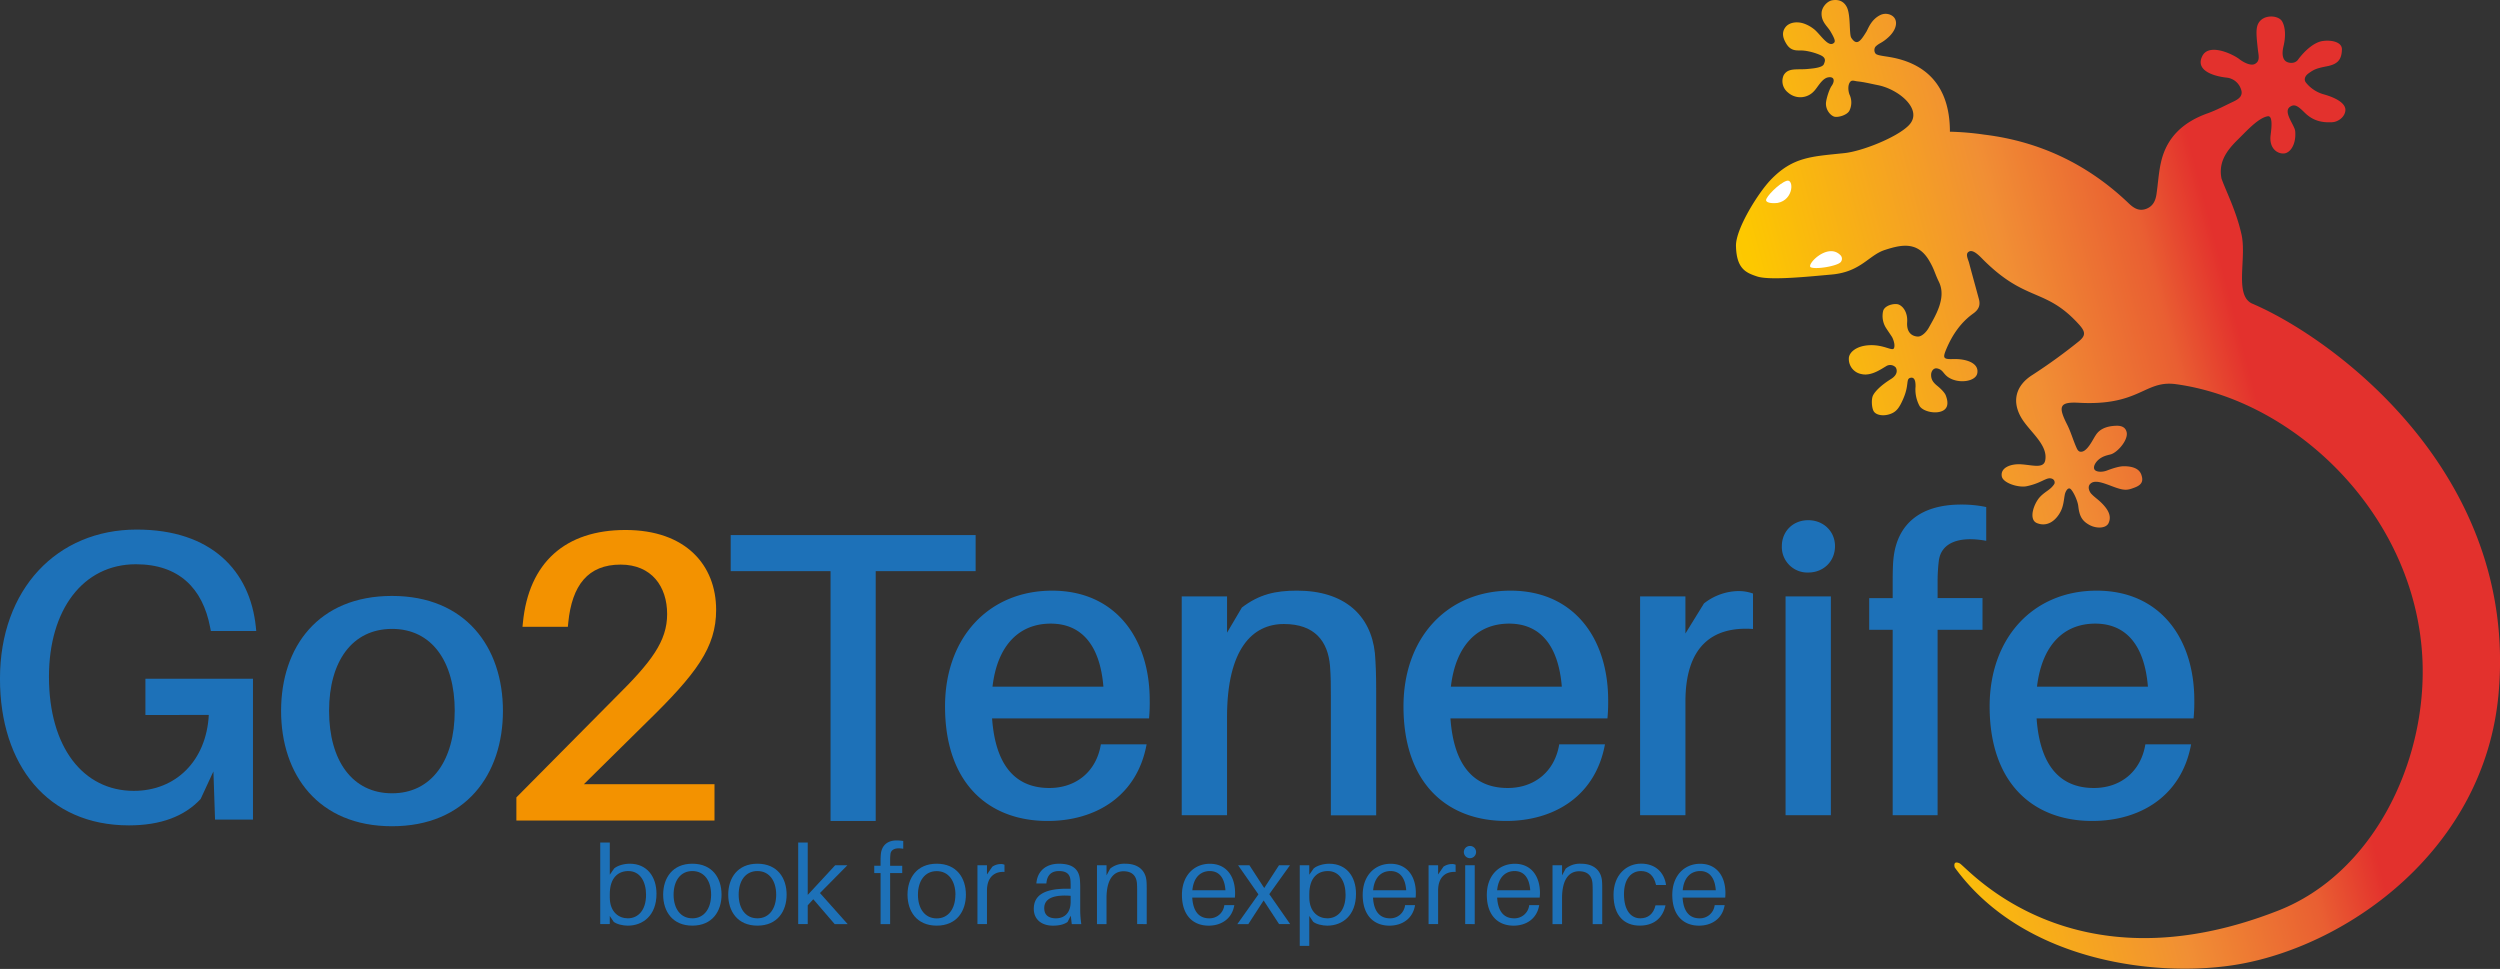
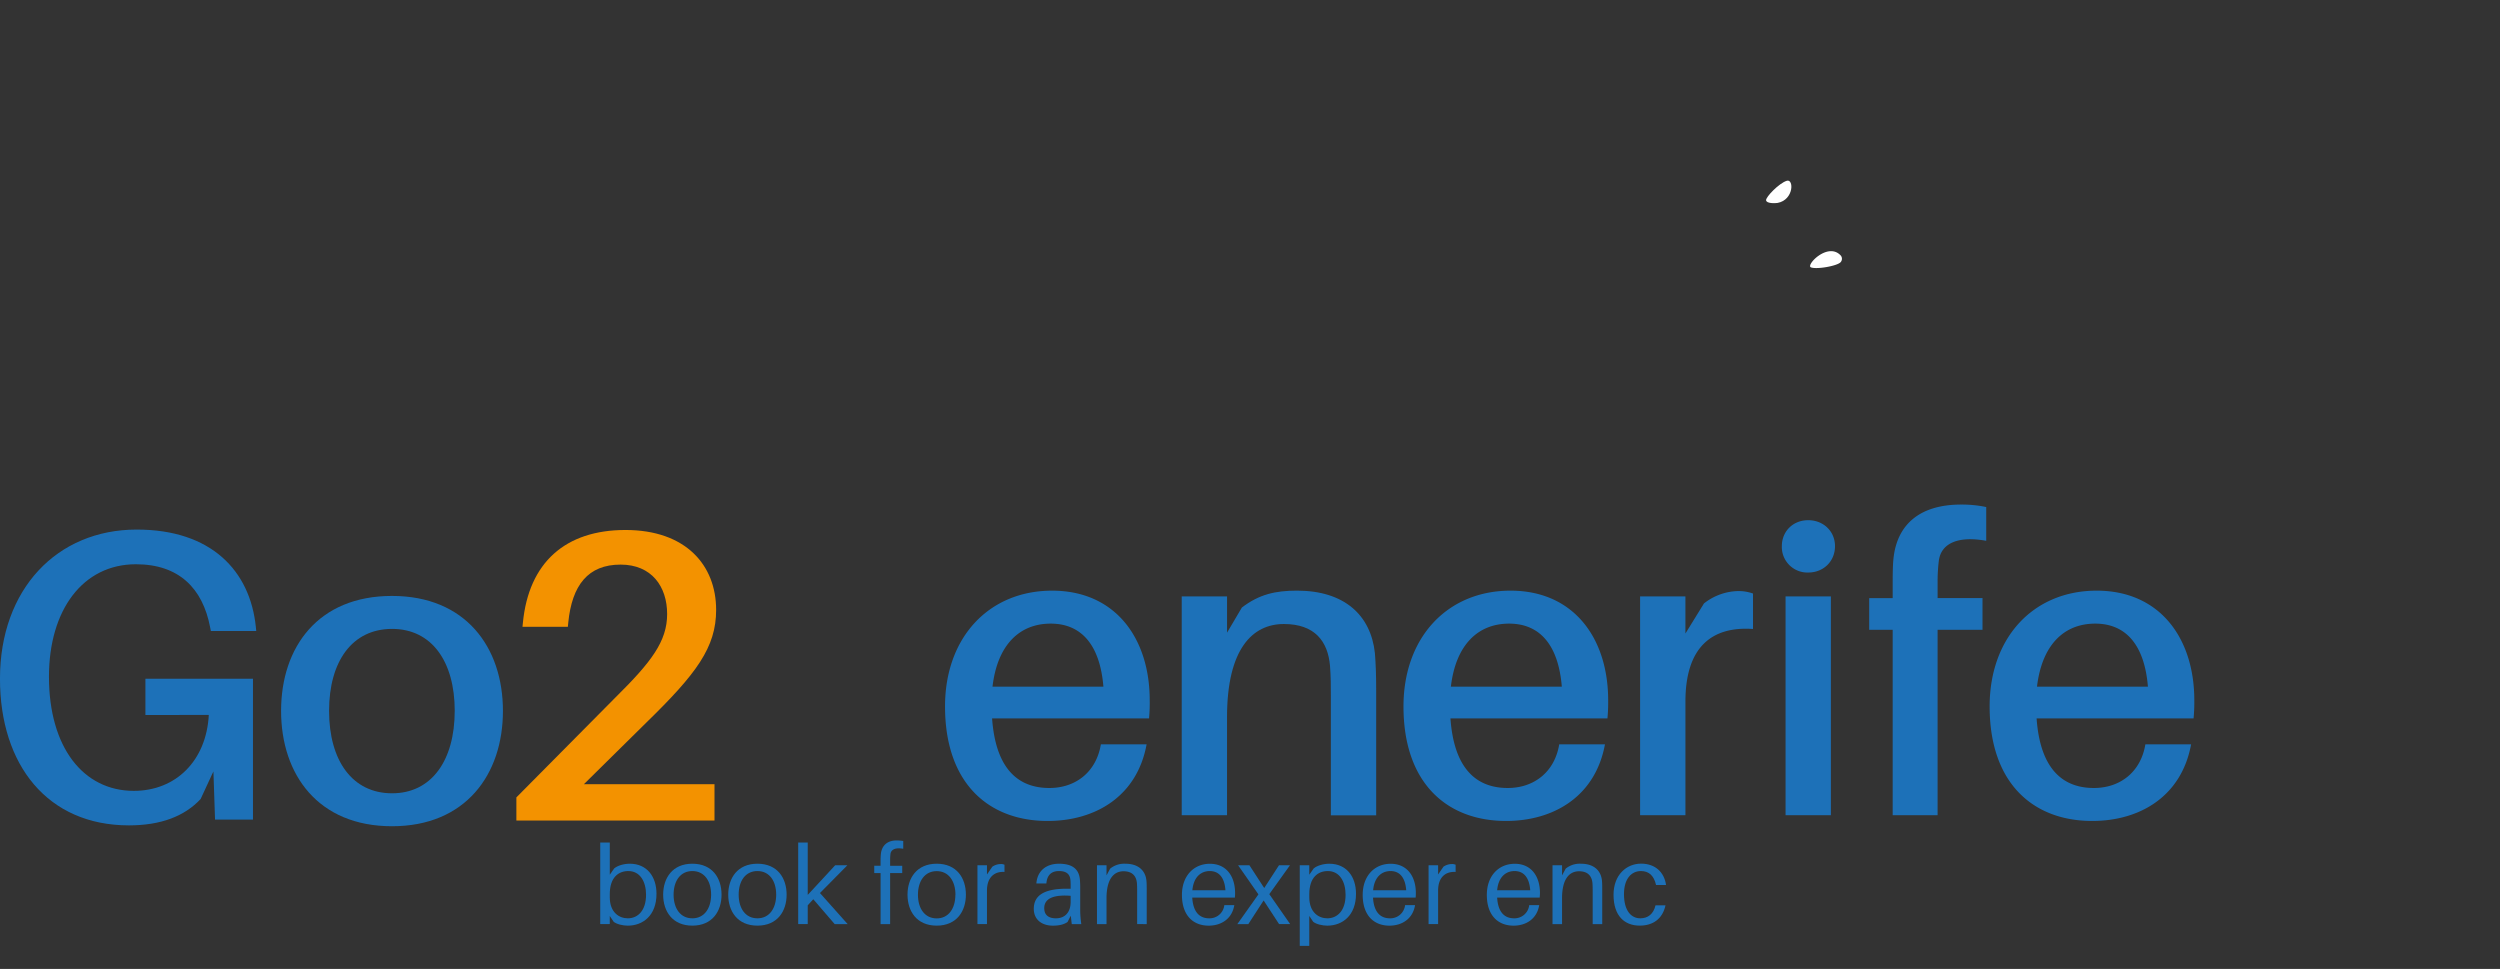
<svg xmlns="http://www.w3.org/2000/svg" id="Calque_1" data-name="Calque 1" viewBox="0 0 1284.71 497.93">
  <rect x="0" y="0" width="1284.71" height="497.93" fill="#333333" stroke="none" />
  <defs>
    <style>.cls-1{fill:url(#Dégradé_sans_nom_3);}.cls-2{fill:#fff;}.cls-3{fill:#1d71b8;}.cls-4{fill:#f39200;}</style>
    <linearGradient id="Dégradé_sans_nom_3" x1="210.89" y1="1829.7" x2="490.28" y2="1994.72" gradientTransform="translate(-579.65 -743.41) rotate(-45.28)" gradientUnits="userSpaceOnUse">
      <stop offset="0" stop-color="#ffef26" />
      <stop offset="0.02" stop-color="#ffea21" />
      <stop offset="0.1" stop-color="#fed70f" />
      <stop offset="0.19" stop-color="#fdcc04" />
      <stop offset="0.28" stop-color="#fdc800" />
      <stop offset="0.67" stop-color="#f18f34" />
      <stop offset="0.89" stop-color="#e95f32" />
      <stop offset="1" stop-color="#e3312d" />
    </linearGradient>
  </defs>
  <title>logo_SloganBleu</title>
-   <path class="cls-1" d="M1137.61,291.73c-16-2.06-18.41,11.34-49.82,9.58-10.08-.56-10.48,2.11-5.87,11.24,1.88,3.72,3,7.78,4.69,11.62.39.91.94,2.17,2.12,2.31,3.39.41,6.31-6.23,7.93-8.59,2.42-3.78,6.83-4.64,10.47-4.76,3.08-.1,4.87,1,5.38,3.38.77,3.69-4,9.6-7.67,11.15-1,.4-3.13.59-5.29,1.83-2.42,1.38-4.26,4-3.75,5.74s3.9,1.86,6.31,1c2.22-.83,6.13-2.28,8.91-2.3,5.4,0,8.17,1.71,9.07,4.5.69,2.17,1.08,4.66-3.2,6.34s-5.63,1.83-12.24-.69c-5-1.89-8.76-3.19-10.87-1.08-1.64,1.64-.3,4.18.52,5.06,1.86,2,3.73,3,6.1,5.57,3.93,4.21,3.84,7.13,2.85,9.42-1.25,2.91-6.26,3-9.79,1.11-4.06-2.19-5.26-4.82-5.82-9.73-.29-2.53-2.24-7-3.8-8.65-1.09-1.13-2.18.08-2.83,1.7-.75,1.88-.61,6.14-2.42,9.66-2.46,4.79-6.94,8.17-12.21,6-4.56-1.87-1.46-10.42,1.83-13.7,2.87-2.87,5.26-3.44,7.14-6.45a2,2,0,0,0-1.13-2.61c-2.84-1.21-5.11,2.19-13.16,3.83-4.07.83-12-1.56-12.71-5-.89-4.42,4.39-6.69,10.19-6.25,5.95.45,11.34,2.27,12.13-2.14,1.48-8.25-8.62-15-12.64-22.37-4.63-8.46-2.18-16.23,6-21.41a282.59,282.59,0,0,0,23.53-17c4.14-3.25,3.84-5.22.29-9.13-17.4-19.11-27.27-10.9-49.94-34-4.11-4.19-5.79-3.92-6.9-2.95-1.35,1.18.12,4,.46,5.28,1.66,6.29,3.42,12.56,5.11,18.85.84,3.14-.13,5.37-2.9,7.35-6.46,4.61-10.77,11-13.84,18.24-2,4.77-1.57,5.34,3.66,5.18,6.34-.19,13.28,1.95,12.23,7.33-.81,4.15-9.1,5.44-14.38,2.34-3.2-1.87-3-4.15-6.19-4.86-1.79-.4-3.19,1.33-3.15,3.39,0,2.46,1.24,4,3.15,5.54,1.41,1.13,3.81,3.33,4.41,5,1,2.64,1.53,5.85-1.08,7.54-3.51,2.28-10.76.78-12.48-2.28a17.78,17.78,0,0,1-2-9.91c0-1.16.09-5.11-2.62-4.46-2.48.6-.53,3.39-3.64,10.64-2.29,5.34-3.93,7.14-7.41,8.17-2.9.86-6.2.46-7.63-1.31-1.23-1.53-1.57-6.38-.56-8.44.87-1.79,3.59-4.91,9.29-8.47,3.78-2.36,3-5,2.36-5.94a3.86,3.86,0,0,0-5-.56c-2.58,1.52-7.7,5.14-12.53,4a7.86,7.86,0,0,1-6.54-8c0-3,3.66-6.55,10.71-6.85,7.27-.31,11.61,3.19,12.44,1.61s-.3-4.63-.92-5.75c-.44-.79-2.59-3.79-3.45-5.26a11.54,11.54,0,0,1-1.17-8.12c.76-3.11,6.13-4.21,8.11-3.33,2.42,1.07,4.57,4.33,4.25,9-.45,6.51,3.84,7.41,5.6,7.41s4.1-2,5.51-4.54c3.34-6,9.2-15.34,5.24-23.49-2.32-4.78-2.28-6.28-5-10.91-6-10.31-14.66-8.19-22.72-5.59C980,225.39,976,234,961.1,235.4c-11.37,1-31.89,3.2-38.54,1-5.73-1.9-10.57-3.92-10.83-15.69-.19-8.67,11.4-27.23,17.81-33.91,11.5-12,21.23-12,38-13.79,8.93-.95,26.78-8,32.89-14.16,7.88-7.88-4.84-18.61-15.8-20.76-3.47-.68-6.92-1.57-10.43-1.93-1.73-.18-2.92-.92-3.89.4-1.1,1.48-1,4.25-.27,6.3a9.53,9.53,0,0,1,0,8.32c-1.13,2.24-5.42,3.48-7.42,3.19s-5-3.44-4.62-7.38c.23-2.14,1.63-6.75,2.93-8.58s1.86-4.75-1.58-4.36-5.67,5.4-7.75,7.37a9.48,9.48,0,0,1-13.15.45,7.43,7.43,0,0,1-2.22-8.86c2.39-4.16,7.16-2.6,13-3.29,1-.12,6.83-.46,7.63-2.35.54-1.28,1.18-2.71-.52-4-1.24-1-6.48-2.86-10.56-3.08-2.44-.13-5.66.63-8.13-3.39-1.41-2.3-2.85-5.52-.48-8.6,1.89-2.45,5.84-3.08,9.44-1.86A17.39,17.39,0,0,1,951.4,109c3.36,2.32,7.78,10.28,10.75,7.31.77-.77.25-2.21-1.81-5.75-1.63-2.8-4.9-5-4.61-9.69.18-2.89,2.87-6,5.6-6.41,3.61-.54,6,.8,7.42,3.64,2,4.13,1.08,13.91,2.24,15.67,2.8,4.24,4.68,1.88,7.74-3.11.92-1.5,2.35-6.17,7.1-8.56,2.86-1.44,6.4-.38,7.62,1.91,1.33,2.5.17,6.24-3.44,9.52-3.3,3-4.51,2.82-6.39,4.61-1.19,1.13-.9,3.52.37,4.14s4,.91,6.68,1.36c17.77,3,31,13.88,31,38.38a144.19,144.19,0,0,1,17.68,1.51c28.59,3.49,53.38,15.37,74.21,35.31,2.55,2.44,5.19,4.11,8.75,2.9s5-4.1,5.5-7.53c.83-5.58,1.11-11.28,2.39-16.75,3-12.91,11.73-20.54,23.9-24.89,4.54-1.62,8.84-3.94,13.21-6,2.76-1.3,5.31-3,3.86-6.6a8.72,8.72,0,0,0-7.09-5.72c-6.76-.67-16.62-3.68-12.64-11.24,3.5-6.65,15.75-.85,19.15,1.86,1.11.88,5.48,3.73,7.94,2.26,2.66-1.59,1.74-4.18,1.33-7.88-.89-8.15-1.2-11.87,1.53-14.48,3.14-3,9.3-2.33,11,.56,1.57,2.72,2,7.3.74,12.64-.92,3.75-.52,6.18.75,7.52s4.91,1.9,6.63-.42c4-5.44,8.67-8.9,12.24-9.57,4.22-.79,10.46.13,10.36,4.24-.13,5.53-2.4,7.65-7.87,8.69-5,1-6.26,1.43-9.31,3.63-1.92,1.39-2.53,3.37-1.17,4.88a17.8,17.8,0,0,0,9.14,5.92c5.73,1.61,11.22,4.39,11,8.17-.24,3.55-3.88,6-6.83,6.12-5.17.27-9.76-.68-14-4.83-3.51-3.46-5.26-4.83-7.76-3-3.48,2.59,2.51,9.35,2.79,12.41.62,6.89-2.63,11.38-5.94,11.49-3.64.12-7.4-3-6.72-9.13.26-2.37,1.55-10.46-1.44-10-5,.81-11.53,8.27-15.39,12-6,5.88-10,11.77-8.38,20,2.28,6.44,7.52,16.44,10.28,28.71s-3.79,31.12,5.35,35.5c41.57,17.65,136.85,87.08,126.77,200.36-7.11,79.93-76.77,129.11-133.13,139.13-41,7.29-110.83-.68-146.36-49.68,0,0-1.18-3.78,2.5-2.12s56.84,66.25,163.82,24.26c48.14-18.89,75.79-75.17,74.1-127.3C1262.1,360.19,1199.86,300.13,1137.61,291.73Z" transform="translate(-19.64 -94.34)" />
  <path class="cls-2" d="M927.2,197.25c-.17-1.69,6.65-8.75,10.6-10,3.75-1.21,3.75,9.77-4.66,11.37C931.72,198.86,927.37,198.94,927.2,197.25Z" transform="translate(-19.64 -94.34)" />
  <path class="cls-2" d="M965.52,229.06c-1.71,1.94-12.16,3.81-15.25,2.69-2.9-1.06,8.84-13.36,15.39-6A2.62,2.62,0,0,1,965.52,229.06Z" transform="translate(-19.64 -94.34)" />
-   <path class="cls-3" d="M469.65,387.84V516.22H446.44V387.84H395.13V369.31H521v18.53Z" transform="translate(-19.64 -94.34)" />
  <path class="cls-3" d="M149.64,443.12v72.41H130.15l-.84-24.77-6.57,14.18c-8.26,8.89-20.53,13.55-36.84,13.55-41.71,0-66.27-30.91-66.27-75.37,0-45.94,29.22-76.64,70.29-76.64,38.32,0,58.22,21.17,61.19,50l.21,2.12H128l-.42-2.12c-3.81-19.69-15.88-32.18-38.11-32.18-27.1,0-44.67,23.29-44.67,57.8,0,36.2,17.57,58.65,43.61,58.65,21.59,0,37.26-15.46,38.53-39H94.37V443.12Z" transform="translate(-19.64 -94.34)" />
  <path class="cls-3" d="M278.09,459.65c0,32.82-19.27,59.28-57,59.28-37.9,0-57-26.47-57-59.28s19.06-59.07,57-59.07C258.82,400.58,278.09,426.83,278.09,459.65Zm-24.77,0c0-25.41-11.86-42.13-32.18-42.13-20.54,0-32.39,16.73-32.39,42.13S200.59,502,221.13,502C241.46,502,253.31,485.06,253.31,459.65Z" transform="translate(-19.64 -94.34)" />
  <path class="cls-4" d="M386.81,497.34V516H285V504.11l51-51.45c18.42-18.21,26.47-28.79,26.47-42.77,0-14.18-8-25.41-23.92-25.41-16.73,0-25,10.59-26.89,29.85l-.21,2.12H288.14l.21-2.12c3-30.91,21.81-47.64,52.72-47.64s46.58,18,46.58,41.08c0,19.27-10.16,32.82-35.78,57.8l-32.18,31.76Z" transform="translate(-19.64 -94.34)" />
  <path class="cls-3" d="M610.12,463.5H529.46c1.9,26.89,14.18,35.78,29.43,35.78,13.55,0,24.14-8.26,26.47-22.44h23.5C604,503.52,582.6,516.22,558,516.22c-30.06,0-52.72-19.06-52.72-58.86,0-35.57,22.65-59.49,55-59.49,32.6,0,50.18,24.56,50.18,56.32A84.41,84.41,0,0,1,610.12,463.5Zm-80.46-16.3h57c-1.69-20.75-10.8-32.39-27.1-32.39C543.64,414.81,532.21,425.6,529.67,447.2Z" transform="translate(-19.64 -94.34)" />
  <path class="cls-3" d="M726.84,450v63.31H703.55V452.49c0-5.29,0-10.16-.43-15.88-1.06-12.7-7.83-21.6-23.71-21.6-16.09,0-29.22,12.71-29.22,47.85v50.39H626.91V400.83H650.2v18.63l7.62-12.92c8.89-6.78,17.15-8.68,28.37-8.68,24.14,0,37.9,12.49,40,32.18C726.63,435.77,726.84,440.85,726.84,450Z" transform="translate(-19.64 -94.34)" />
  <path class="cls-3" d="M845.68,463.5H765c1.9,26.89,14.18,35.78,29.43,35.78,13.55,0,24.14-8.26,26.47-22.44h23.5c-4.87,26.68-26.25,39.38-50.81,39.38-30.06,0-52.72-19.06-52.72-58.86,0-35.57,22.65-59.49,55-59.49,32.6,0,50.18,24.56,50.18,56.32A84.41,84.41,0,0,1,845.68,463.5Zm-80.45-16.3h57c-1.69-20.75-10.8-32.39-27.1-32.39C779.2,414.81,767.76,425.6,765.22,447.2Z" transform="translate(-19.64 -94.34)" />
  <path class="cls-3" d="M920.48,399.35v18.21c-21.39-1.48-34.72,9.53-34.72,37.26v58.43H862.46V400.83h23.29v19.06l9.53-15.45a29.23,29.23,0,0,1,17.36-6.35A21.7,21.7,0,0,1,920.48,399.35Z" transform="translate(-19.64 -94.34)" />
  <path class="cls-3" d="M962.62,375c0,7.83-5.93,13.55-13.76,13.55A13.13,13.13,0,0,1,935.3,375c0-7.62,5.72-13.34,13.55-13.34S962.62,367.38,962.62,375ZM937.21,513.26V400.83H960.5V513.26Z" transform="translate(-19.64 -94.34)" />
  <path class="cls-3" d="M1015.34,393.21v8.47h23.08V418h-23.08v95.27H992.26V418H980.19v-16.3h12.07v-7.2c0-4,0-9.53.43-13.34,1.9-17.36,13.55-27.53,34.72-27.53a60.87,60.87,0,0,1,12.92,1.27v17.36c-13.76-2.54-23.08.85-24.35,10.16A89.35,89.35,0,0,0,1015.34,393.21Z" transform="translate(-19.64 -94.34)" />
  <path class="cls-3" d="M1146.88,463.5h-80.67c1.9,26.89,14.18,35.78,29.43,35.78,13.55,0,24.14-8.26,26.47-22.44h23.5c-4.87,26.68-26.25,39.38-50.81,39.38-30.06,0-52.72-19.06-52.72-58.86,0-35.57,22.65-59.49,55-59.49,32.6,0,50.18,24.56,50.18,56.32A84.41,84.41,0,0,1,1146.88,463.5Zm-80.46-16.3h57c-1.69-20.75-10.8-32.39-27.1-32.39C1080.39,414.81,1069,425.6,1066.42,447.2Z" transform="translate(-19.64 -94.34)" />
  <path class="cls-3" d="M357,553.65c0,11.18-7,16.37-14.77,16.37-2.51,0-5.7-.74-7.24-2l-2-3v4.17h-4.9V527.3H333v16.54l2.28-3.25c1.71-1.43,4.9-2.4,8-2.4C352.09,538.19,357,544.81,357,553.65Zm-5.36.57c0-6.84-3.08-12.26-9.12-12.26-5,0-9.52,3.19-9.52,11.86v1.65c0,7.82,4.9,10.78,9.24,10.78C347.52,566.25,351.63,562.15,351.63,554.22Z" transform="translate(-19.64 -94.34)" />
  <path class="cls-3" d="M390.43,554.1c0,8.5-4.73,15.91-15,15.91s-15-7.42-15-15.91,4.73-15.91,15-15.91S390.43,545.55,390.43,554.1Zm-5.36,0c0-7.13-3.54-12.14-9.64-12.14s-9.64,5-9.64,12.14,3.54,12.15,9.64,12.15S385.07,561.18,385.07,554.1Z" transform="translate(-19.64 -94.34)" />
  <path class="cls-3" d="M423.87,554.1c0,8.5-4.73,15.91-15,15.91s-15-7.42-15-15.91,4.73-15.91,15-15.91S423.87,545.55,423.87,554.1Zm-5.36,0c0-7.13-3.54-12.14-9.64-12.14s-9.64,5-9.64,12.14,3.54,12.15,9.64,12.15S418.51,561.18,418.51,554.1Z" transform="translate(-19.64 -94.34)" />
  <path class="cls-3" d="M437.57,556.44l-2.85,3.13v9.64h-4.9V527.3h4.9v26.92L448.81,539h6.27L441,553.25l14.26,16h-6.67Z" transform="translate(-19.64 -94.34)" />
  <path class="cls-3" d="M477.06,536.25v3h6.22V543h-6.22v26.23h-4.9V543H468.9v-3.77h3.25v-2.51c0-1.14.06-2.62.17-3.65.51-4.39,3.48-6.84,8-6.84a21.42,21.42,0,0,1,3.48.28v4c-3.71-.68-6.16.17-6.56,2.62A27.18,27.18,0,0,0,477.06,536.25Z" transform="translate(-19.64 -94.34)" />
  <path class="cls-3" d="M516,554.1c0,8.5-4.73,15.91-15,15.91s-15-7.42-15-15.91,4.73-15.91,15-15.91S516,545.55,516,554.1Zm-5.36,0C510.6,547,507.07,542,501,542s-9.64,5-9.64,12.14,3.54,12.15,9.64,12.15S510.6,561.18,510.6,554.1Z" transform="translate(-19.64 -94.34)" />
  <path class="cls-3" d="M535.83,538.71v3.71c-5.13-.34-9,2.68-9,9.58v17.22h-4.9V539h4.9v4.73l2.74-4a7.74,7.74,0,0,1,4.22-1.37A4.52,4.52,0,0,1,535.83,538.71Z" transform="translate(-19.64 -94.34)" />
  <path class="cls-3" d="M569.89,564.89l-1.66,3.25c-2.05,1.43-4.68,1.88-7.59,1.88-5.47,0-9.75-3-9.75-8.61,0-6.84,5.13-10.38,17-10.38h1.94v-.8c0-1.31,0-2.51-.11-3.65-.23-2.79-1.82-4.62-5.87-4.62s-6.16,2.22-6.5,6.39h-5.13c.46-6.45,5-10.15,11.63-10.15,7.19,0,10.21,3,10.72,8,.11,1.2.17,2.68.17,4v11.35a52.32,52.32,0,0,0,.57,7.7h-4.9Zm-.06-7.13v-3.08c-8.33-.63-13.57,1.14-13.57,6.33,0,3.65,2.34,5.24,6,5.24C566.87,566.25,569.83,563.23,569.83,557.75Z" transform="translate(-19.64 -94.34)" />
  <path class="cls-3" d="M608.92,552.22v17H604V552.57c0-1.54,0-2.8-.11-4.34-.29-3.53-2.22-6.16-6.9-6.16s-8.73,3.54-8.73,13.86v13.29h-4.9V539h4.9v5.19l1.88-3.48a11.45,11.45,0,0,1,7.87-2.51c6.61,0,10.32,3.53,10.78,8.84C608.92,548.57,608.92,549.77,608.92,552.22Z" transform="translate(-19.64 -94.34)" />
  <path class="cls-3" d="M654.22,555.59h-21.9c.46,8,4.22,10.66,8.67,10.66a7.62,7.62,0,0,0,7.81-6.78h5.13c-1.2,7.3-7,10.55-13.17,10.55-7.87,0-13.74-5.13-13.74-15.8,0-9.81,6.1-16,14.37-16s12.94,6.22,12.94,15.05A21.12,21.12,0,0,1,654.22,555.59Zm-21.84-3.77h17c-.46-6.27-3.14-9.86-8.1-9.86C636.48,542,632.95,545.38,632.38,551.82Z" transform="translate(-19.64 -94.34)" />
  <path class="cls-3" d="M682.64,569.22h-5.7L669,557.07l-7.87,12.15h-5.64l10.83-15.28L655.89,539h5.82l7.59,11.69L676.88,539h5.64l-10.61,14.83Z" transform="translate(-19.64 -94.34)" />
  <path class="cls-3" d="M716.47,553.65c0,11.18-7,16.37-14.77,16.37-2.51,0-5.7-.74-7.24-2l-2-3V580.4h-4.9V539h4.9v4.85l2.28-3.25c1.71-1.43,4.91-2.4,8-2.4C711.57,538.19,716.47,544.81,716.47,553.65Zm-5.36.57c0-6.84-3.08-12.26-9.12-12.26-5,0-9.52,3.19-9.52,11.86v1.65c0,7.82,4.9,10.78,9.24,10.78C707,566.25,711.11,562.15,711.11,554.22Z" transform="translate(-19.64 -94.34)" />
  <path class="cls-3" d="M747.11,555.59h-21.9c.46,8,4.22,10.66,8.67,10.66a7.62,7.62,0,0,0,7.81-6.78h5.13c-1.2,7.3-7,10.55-13.17,10.55-7.87,0-13.74-5.13-13.74-15.8,0-9.81,6.1-16,14.37-16s12.94,6.22,12.94,15.05A21.12,21.12,0,0,1,747.11,555.59Zm-21.84-3.77h17c-.46-6.27-3.14-9.86-8.1-9.86C729.38,542,725.84,545.38,725.27,551.82Z" transform="translate(-19.64 -94.34)" />
  <path class="cls-3" d="M767.66,538.71v3.71c-5.13-.34-9,2.68-9,9.58v17.22h-4.9V539h4.9v4.73l2.74-4a7.74,7.74,0,0,1,4.22-1.37A4.52,4.52,0,0,1,767.66,538.71Z" transform="translate(-19.64 -94.34)" />
-   <path class="cls-3" d="M778.17,532.2a3.14,3.14,0,1,1-3.14-3.13A3.09,3.09,0,0,1,778.17,532.2Zm-5.59,37V539h4.9v30.23Z" transform="translate(-19.64 -94.34)" />
  <path class="cls-3" d="M810.85,555.59H789c.46,8,4.22,10.66,8.67,10.66a7.62,7.62,0,0,0,7.81-6.78h5.13c-1.2,7.3-7,10.55-13.17,10.55-7.87,0-13.74-5.13-13.74-15.8,0-9.81,6.1-16,14.37-16S811,544.41,811,553.25A21.12,21.12,0,0,1,810.85,555.59ZM789,551.82h17c-.46-6.27-3.14-9.86-8.1-9.86C793.12,542,789.58,545.38,789,551.82Z" transform="translate(-19.64 -94.34)" />
  <path class="cls-3" d="M843,552.22v17h-4.91V552.57c0-1.54,0-2.8-.11-4.34-.29-3.53-2.22-6.16-6.9-6.16s-8.73,3.54-8.73,13.86v13.29h-4.9V539h4.9v5.19l1.88-3.48a11.45,11.45,0,0,1,7.87-2.51c6.61,0,10.32,3.53,10.78,8.84C843,548.57,843,549.77,843,552.22Z" transform="translate(-19.64 -94.34)" />
  <path class="cls-3" d="M875.79,549.14h-5.13c-1.08-4.85-3.71-7.18-7.75-7.18-4.73,0-8.73,3.71-8.73,11.86,0,8.78,3.88,12.43,8.38,12.43,4,0,6.79-2.28,7.82-6.67h5.13C874,566.6,869,570,862.27,570c-7.64,0-13.46-4.79-13.46-15.85,0-10.21,6.61-16,14.2-16C870.25,538.19,874.87,542.53,875.79,549.14Z" transform="translate(-19.64 -94.34)" />
-   <path class="cls-3" d="M906.2,555.59H884.3c.46,8,4.22,10.66,8.67,10.66a7.62,7.62,0,0,0,7.81-6.78h5.13c-1.2,7.3-7,10.55-13.17,10.55-7.87,0-13.74-5.13-13.74-15.8,0-9.81,6.1-16,14.37-16s12.94,6.22,12.94,15.05A21.12,21.12,0,0,1,906.2,555.59Zm-21.84-3.77h17c-.46-6.27-3.14-9.86-8.1-9.86C888.46,542,884.93,545.38,884.36,551.82Z" transform="translate(-19.64 -94.34)" />
</svg>